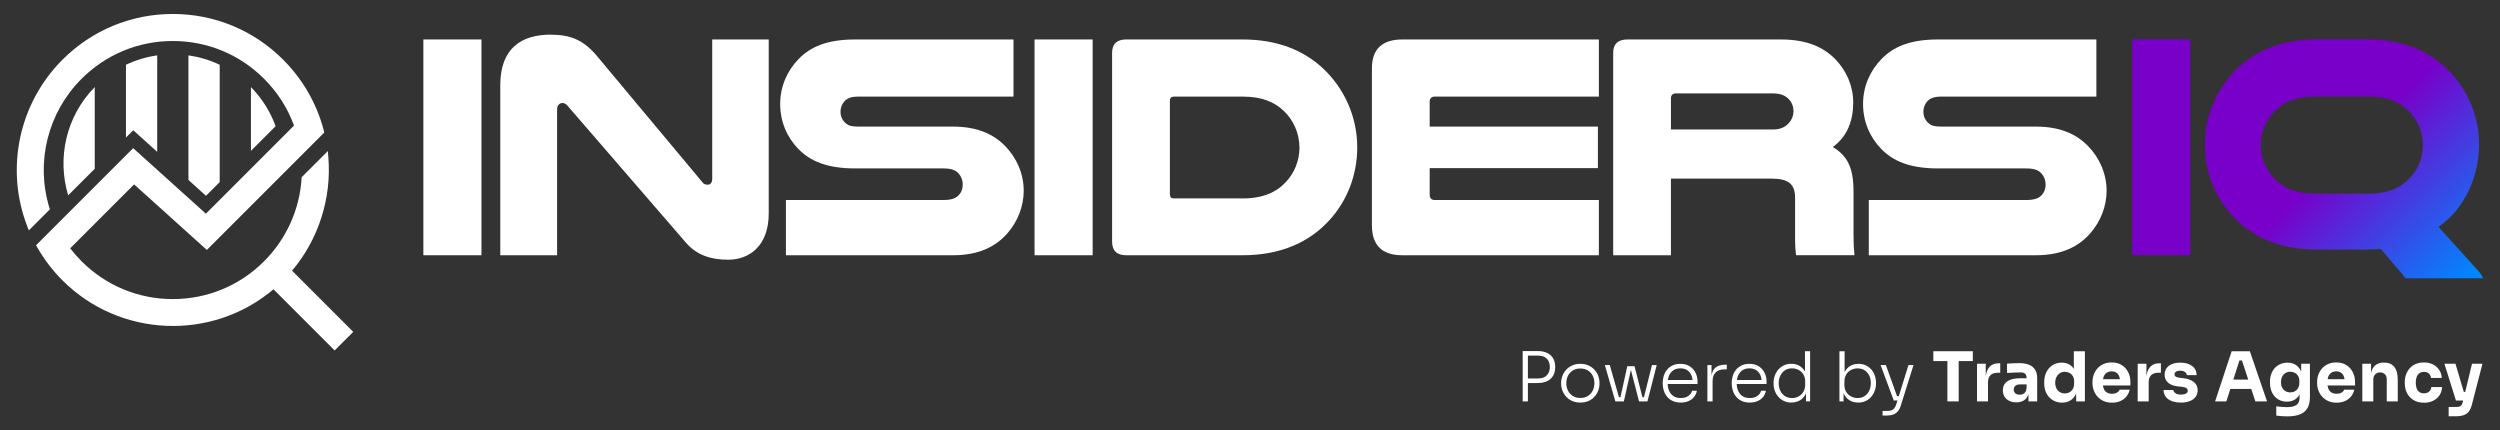
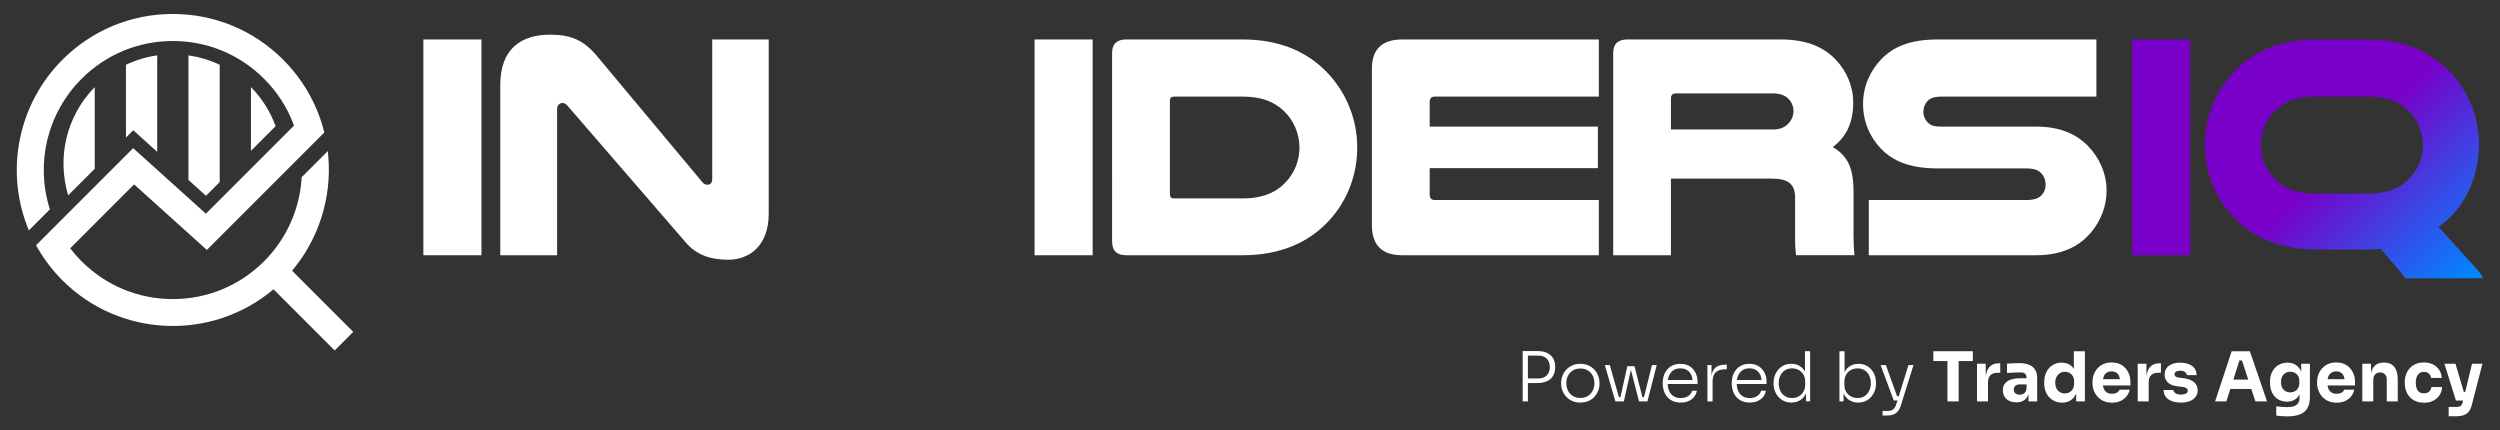
<svg xmlns="http://www.w3.org/2000/svg" xmlns:xlink="http://www.w3.org/1999/xlink" id="Layer_1" viewBox="0 0 1533.05 263.9">
  <rect x="0" y="0" width="1533.05" height="263.9" fill="#333333" stroke="none" />
  <defs>
    <style>.cls-1{fill-rule:evenodd;}.cls-1,.cls-2{fill:#fff;}.cls-3{fill:url(#Degradado_sin_nombre_4-2);}.cls-4{fill:url(#Degradado_sin_nombre_4);}</style>
    <linearGradient id="Degradado_sin_nombre_4" x1="1556.44" y1="323.66" x2="1255.39" y2="19.83" gradientUnits="userSpaceOnUse">
      <stop offset="0" stop-color="#0088FF" />
      <stop offset=".12" stop-color="#0088FF" />
      <stop offset=".32" stop-color="#0088FF" />
      <stop offset=".58" stop-color="#7900C9" />
      <stop offset=".88" stop-color="#7900C9" />
      <stop offset="1" stop-color="#7900C9" />
    </linearGradient>
    <linearGradient id="Degradado_sin_nombre_4-2" x1="1613.21" y1="267.41" x2="1312.16" y2="-36.43" xlink:href="#Degradado_sin_nombre_4" />
  </defs>
  <path class="cls-2" d="M933.74,246.14v-30.88h3.2v30.88h-3.2ZM936.1,234.89v-2.82h7.16c1.66,0,3-.31,4.04-.95s1.81-1.48,2.32-2.53c.5-1.05.76-2.23.76-3.52s-.25-2.51-.76-3.56c-.5-1.05-1.28-1.89-2.32-2.5-1.04-.62-2.39-.93-4.04-.93h-7.16v-2.82h6.61c2.47,0,4.52.41,6.13,1.22,1.62.82,2.82,1.94,3.63,3.37.8,1.43,1.2,3.08,1.2,4.93v.59c0,1.83-.4,3.46-1.2,4.91s-2.01,2.58-3.63,3.39c-1.61.82-3.66,1.22-6.13,1.22h-6.61Z" />
  <path class="cls-2" d="M969.08,246.86c-1.91,0-3.59-.33-5.03-.99-1.45-.66-2.67-1.55-3.67-2.65s-1.75-2.35-2.28-3.73c-.52-1.38-.78-2.78-.78-4.21v-.59c0-1.43.27-2.84.8-4.24.53-1.39,1.3-2.63,2.32-3.73,1.01-1.1,2.24-1.97,3.69-2.63s3.09-.99,4.95-.99,3.54.33,4.99.99,2.68,1.54,3.69,2.63c1.01,1.1,1.78,2.34,2.3,3.73.52,1.39.78,2.8.78,4.24v.59c0,1.43-.25,2.84-.76,4.21s-1.26,2.62-2.25,3.73-2.23,2-3.69,2.65c-1.46.66-3.15.99-5.06.99ZM969.08,244.03c1.85,0,3.42-.41,4.7-1.24,1.28-.83,2.25-1.92,2.93-3.28.67-1.36,1.01-2.87,1.01-4.53s-.34-3.21-1.03-4.57-1.68-2.44-2.97-3.24-2.84-1.2-4.63-1.2-3.3.4-4.59,1.2-2.28,1.88-2.97,3.24-1.03,2.89-1.03,4.57.34,3.17,1.01,4.53c.67,1.36,1.65,2.46,2.93,3.28,1.28.83,2.83,1.24,4.65,1.24Z" />
  <path class="cls-2" d="M990.57,246.14l-6.45-22.28h3.03l6.36,22.28h-2.95ZM991.33,246.14v-2.57h3.83v2.57h-3.83ZM993.13,246.14l4.76-21.57h4.42l5.52,21.57h-2.74l-5.52-21.44h1.01l-4.8,21.44h-2.65ZM1005.82,246.14v-2.57h3.75v2.57h-3.75ZM1007.46,246.14l5.56-22.28h2.91l-5.69,22.28h-2.78Z" />
  <path class="cls-2" d="M1030.67,246.86c-1.91,0-3.57-.33-4.97-.99-1.4-.66-2.56-1.55-3.45-2.65-.9-1.11-1.57-2.35-2-3.73s-.65-2.79-.65-4.25v-.59c0-1.43.22-2.84.65-4.21s1.1-2.61,2-3.71c.9-1.1,2.03-1.97,3.39-2.63s2.95-.99,4.78-.99c2.33,0,4.27.52,5.83,1.56s2.73,2.37,3.52,3.98c.78,1.61,1.18,3.35,1.18,5.2v1.64h-19.92v-2.45h17.73l-.8,1.22c0-1.66-.29-3.11-.86-4.36s-1.42-2.23-2.53-2.95c-1.11-.71-2.49-1.07-4.15-1.07-1.74,0-3.19.41-4.34,1.22-1.15.82-2.02,1.9-2.59,3.25-.58,1.35-.86,2.88-.86,4.59s.29,3.22.86,4.61c.58,1.39,1.46,2.49,2.65,3.31,1.2.81,2.7,1.22,4.53,1.22,1.94,0,3.51-.44,4.72-1.33,1.21-.88,1.95-1.93,2.23-3.14h2.95c-.28,1.49-.87,2.77-1.77,3.86-.9,1.08-2.04,1.92-3.41,2.51-1.38.59-2.95.88-4.72.88Z" />
  <path class="cls-2" d="M1047.01,246.14v-22.28h2.53v9.31h-.25c0-3.26.72-5.67,2.15-7.22,1.43-1.56,3.68-2.34,6.74-2.34h.72v2.87h-1.3c-2.42,0-4.25.62-5.52,1.87-1.26,1.25-1.89,3.08-1.89,5.5v12.3h-3.16Z" />
  <path class="cls-2" d="M1073,246.86c-1.91,0-3.57-.33-4.97-.99-1.4-.66-2.56-1.55-3.45-2.65-.9-1.11-1.57-2.35-2-3.73s-.65-2.79-.65-4.25v-.59c0-1.43.22-2.84.65-4.21s1.1-2.61,2-3.71c.9-1.1,2.03-1.97,3.39-2.63s2.95-.99,4.78-.99c2.33,0,4.27.52,5.83,1.56s2.73,2.37,3.52,3.98c.78,1.61,1.18,3.35,1.18,5.2v1.64h-19.92v-2.45h17.73l-.8,1.22c0-1.66-.29-3.11-.86-4.36s-1.42-2.23-2.53-2.95c-1.11-.71-2.49-1.07-4.15-1.07-1.74,0-3.19.41-4.34,1.22-1.15.82-2.02,1.9-2.59,3.25-.58,1.35-.86,2.88-.86,4.59s.29,3.22.86,4.61c.58,1.39,1.46,2.49,2.65,3.31,1.2.81,2.7,1.22,4.53,1.22,1.94,0,3.51-.44,4.72-1.33,1.21-.88,1.95-1.93,2.23-3.14h2.95c-.28,1.49-.87,2.77-1.77,3.86-.9,1.08-2.04,1.92-3.41,2.51-1.38.59-2.95.88-4.72.88Z" />
  <path class="cls-2" d="M1098.49,246.86c-1.63,0-3.11-.3-4.44-.91-1.33-.6-2.48-1.45-3.45-2.53-.97-1.08-1.71-2.32-2.23-3.71-.52-1.39-.78-2.87-.78-4.44v-.59c0-1.52.25-2.97.76-4.36s1.23-2.63,2.17-3.71c.94-1.08,2.08-1.94,3.41-2.57s2.83-.95,4.49-.95c1.88,0,3.54.41,4.97,1.22,1.43.82,2.58,1.99,3.45,3.52.87,1.53,1.33,3.4,1.39,5.62l-1.39-2.61v-15.46h3.16v30.75h-2.53v-9.9h1.01c-.05,2.33-.54,4.29-1.45,5.87-.91,1.59-2.1,2.77-3.58,3.56-1.48.78-3.12,1.18-4.95,1.18ZM1098.91,244.08c1.52,0,2.89-.34,4.11-1.01s2.18-1.64,2.89-2.89c.7-1.25,1.05-2.69,1.05-4.32v-2.02c0-1.57-.35-2.96-1.05-4.15-.7-1.19-1.66-2.13-2.89-2.8-1.22-.67-2.61-1.01-4.15-1.01-1.66,0-3.1.4-4.32,1.2s-2.16,1.89-2.82,3.27-.99,2.92-.99,4.63.34,3.34,1.01,4.72c.67,1.38,1.63,2.45,2.86,3.22,1.23.77,2.67,1.16,4.3,1.16Z" />
  <path class="cls-2" d="M1139.48,246.86c-1.97,0-3.69-.44-5.16-1.31-1.48-.87-2.63-2.09-3.45-3.66-.83-1.57-1.27-3.38-1.33-5.43h.97v9.69h-2.53v-30.75h3.16v15.38l-1.22,2.82c.06-2.25.51-4.15,1.37-5.71.86-1.56,2.01-2.74,3.45-3.56,1.45-.81,3.1-1.22,4.95-1.22,1.63,0,3.1.31,4.43.93,1.32.62,2.45,1.46,3.39,2.53s1.66,2.29,2.15,3.69c.49,1.39.74,2.86.74,4.4v.59c0,1.52-.25,2.97-.76,4.36-.5,1.39-1.23,2.63-2.17,3.73s-2.09,1.96-3.43,2.59c-1.35.63-2.87.95-4.55.95ZM1139.14,244.08c1.68,0,3.13-.41,4.34-1.22,1.21-.82,2.13-1.91,2.78-3.29s.97-2.92.97-4.63-.33-3.29-.99-4.65c-.66-1.36-1.6-2.44-2.82-3.22-1.22-.78-2.64-1.18-4.27-1.18-1.52,0-2.89.34-4.13,1.01-1.23.67-2.21,1.62-2.93,2.84-.71,1.22-1.07,2.66-1.07,4.32v2.06c0,1.57.36,2.96,1.07,4.15.72,1.2,1.69,2.13,2.93,2.8,1.24.67,2.61,1.01,4.13,1.01Z" />
  <path class="cls-2" d="M1161.3,245.59l-8.09-21.74h3.25l7.79,21.74h-2.95ZM1154.43,254.82v-2.82h2.87c.98,0,1.83-.12,2.53-.36.7-.24,1.29-.66,1.77-1.24.48-.59.88-1.4,1.22-2.44l7.5-24.1h3.08l-7.83,24.98c-.45,1.43-1.07,2.59-1.85,3.47-.79.89-1.73,1.52-2.82,1.92-1.1.39-2.35.59-3.75.59h-2.7ZM1161.68,245.59v-2.65h4v2.65h-4Z" />
  <path class="cls-2" d="M1185.56,221.41v-6.03h24.22v6.03h-24.22ZM1194.19,246.14v-25.57h6.91v25.57h-6.91Z" />
  <path class="cls-2" d="M1212.35,246.14v-23.08h5.35v9.9h-.13c0-3.26.7-5.77,2.09-7.54,1.39-1.77,3.41-2.65,6.04-2.65h.88v5.81h-1.68c-1.85,0-3.28.5-4.3,1.49-1.01,1-1.52,2.44-1.52,4.32v11.75h-6.74Z" />
  <path class="cls-2" d="M1236.53,246.73c-1.66,0-3.11-.3-4.36-.89-1.25-.59-2.23-1.44-2.93-2.55-.7-1.11-1.05-2.44-1.05-3.98,0-1.69.44-3.07,1.31-4.15.87-1.08,2.09-1.88,3.66-2.4,1.57-.52,3.38-.78,5.43-.78h4.93v3.75h-4.97c-1.18,0-2.09.29-2.72.86-.63.58-.95,1.36-.95,2.34,0,.93.32,1.68.95,2.25.63.58,1.54.86,2.72.86.76,0,1.44-.13,2.04-.4.6-.27,1.1-.72,1.49-1.37.39-.65.62-1.54.67-2.7l1.6,1.68c-.14,1.6-.53,2.95-1.16,4.05-.63,1.1-1.5,1.94-2.61,2.53-1.11.59-2.46.89-4.07.89ZM1243.9,246.14v-6.82h-1.14v-7.41c0-1.18-.28-2.07-.85-2.65-.56-.59-1.46-.89-2.69-.89-.62,0-1.43.02-2.45.04-1.01.03-2.05.07-3.12.13-1.07.06-2.03.11-2.91.17v-5.69c.65-.06,1.4-.11,2.28-.17.87-.05,1.77-.1,2.7-.13.93-.03,1.8-.04,2.61-.04,2.36,0,4.34.34,5.96,1.01,1.61.67,2.84,1.69,3.69,3.05s1.26,3.11,1.26,5.24v14.15h-5.35Z" />
  <path class="cls-2" d="M1264.5,246.9c-1.63,0-3.11-.3-4.44-.88-1.33-.59-2.49-1.41-3.47-2.46s-1.74-2.3-2.25-3.73c-.52-1.43-.78-2.98-.78-4.63v-.97c0-1.66.25-3.2.74-4.63.49-1.43,1.21-2.69,2.15-3.77.94-1.08,2.07-1.92,3.39-2.53s2.8-.91,4.43-.91c1.85,0,3.45.4,4.8,1.2,1.35.8,2.4,1.98,3.16,3.54s1.18,3.47,1.26,5.75l-1.77-1.64v-15.84h6.78v30.75h-5.35v-9.56h.93c-.09,2.19-.54,4.06-1.37,5.6-.83,1.55-1.95,2.72-3.35,3.52-1.4.8-3.02,1.2-4.85,1.2ZM1266.19,241.25c1.04,0,1.99-.23,2.84-.69.86-.46,1.55-1.14,2.07-2.04.52-.9.78-1.98.78-3.24v-1.56c0-1.23-.27-2.28-.8-3.12s-1.24-1.49-2.1-1.94c-.87-.45-1.81-.67-2.82-.67-1.12,0-2.13.29-3.01.86s-1.58,1.36-2.09,2.36c-.5,1-.76,2.16-.76,3.48s.25,2.51.76,3.5c.51.98,1.21,1.74,2.11,2.27.9.54,1.91.8,3.03.8Z" />
  <path class="cls-2" d="M1295.17,246.94c-1.97,0-3.7-.34-5.2-1.01-1.5-.67-2.75-1.58-3.75-2.72-1-1.14-1.76-2.41-2.28-3.83-.52-1.42-.78-2.87-.78-4.36v-.85c0-1.54.26-3.02.78-4.44.52-1.42,1.27-2.69,2.25-3.81.98-1.12,2.21-2.01,3.69-2.67s3.15-.99,5.03-.99c2.47,0,4.56.56,6.26,1.66,1.7,1.11,3,2.55,3.89,4.34.9,1.78,1.35,3.73,1.35,5.83v2.28h-20.43v-3.83h16.34l-2.19,1.77c0-1.38-.2-2.55-.59-3.54s-.98-1.74-1.75-2.26c-.77-.52-1.73-.78-2.89-.78s-2.18.27-2.99.8c-.82.53-1.43,1.31-1.85,2.34-.42,1.03-.63,2.28-.63,3.77,0,1.38.2,2.57.59,3.6.39,1.03,1.01,1.82,1.85,2.38.84.56,1.93.84,3.28.84,1.23,0,2.25-.24,3.03-.72.78-.48,1.32-1.07,1.6-1.77h6.19c-.34,1.54-1,2.92-1.98,4.13-.98,1.21-2.22,2.15-3.71,2.82-1.49.67-3.2,1.01-5.14,1.01Z" />
  <path class="cls-2" d="M1310.88,246.14v-23.08h5.35v9.9h-.13c0-3.26.7-5.77,2.09-7.54,1.39-1.77,3.41-2.65,6.04-2.65h.88v5.81h-1.68c-1.85,0-3.28.5-4.3,1.49-1.01,1-1.52,2.44-1.52,4.32v11.75h-6.74Z" />
  <path class="cls-2" d="M1337.37,246.86c-3.28,0-5.86-.67-7.71-2.02-1.85-1.35-2.84-3.25-2.95-5.69h5.98c.11.73.56,1.39,1.33,1.96s1.93.86,3.48.86c1.18,0,2.15-.2,2.93-.61.77-.4,1.16-.99,1.16-1.75,0-.67-.3-1.21-.88-1.62-.59-.41-1.64-.7-3.16-.86l-1.81-.17c-2.78-.28-4.87-1.05-6.25-2.31-1.39-1.27-2.09-2.88-2.09-4.85,0-1.63.4-2.99,1.22-4.08.81-1.1,1.94-1.92,3.39-2.49,1.45-.56,3.09-.84,4.95-.84,2.98,0,5.38.65,7.21,1.96,1.83,1.3,2.78,3.19,2.86,5.67h-5.98c-.11-.76-.51-1.4-1.18-1.92-.67-.52-1.67-.78-2.99-.78-1.04,0-1.87.2-2.48.59-.62.4-.93.93-.93,1.6s.27,1.14.8,1.48,1.4.58,2.61.72l1.81.17c2.83.31,5.04,1.1,6.61,2.36,1.57,1.27,2.36,2.97,2.36,5.1,0,1.54-.42,2.88-1.27,4.02-.84,1.14-2.03,2.01-3.58,2.61-1.54.6-3.36.91-5.43.91Z" />
  <path class="cls-2" d="M1358.35,246.14l10.15-30.75h11.16l10.53,30.75h-7.16l-8.51-25.99,2.19.89h-5.43l2.27-.89-8.3,25.99h-6.91ZM1366.06,238.51l2.11-5.73h12.04l2.15,5.73h-16.3Z" />
  <path class="cls-2" d="M1402.54,255.32c-1.12,0-2.28-.04-3.45-.13s-2.26-.2-3.24-.34v-5.69c.98.14,2.07.26,3.27.36,1.19.1,2.28.15,3.27.15,1.83,0,3.31-.21,4.44-.63,1.14-.42,1.97-1.06,2.51-1.92.53-.86.8-1.96.8-3.31v-4.59l1.22-2.7c-.06,2.05-.46,3.81-1.2,5.27s-1.78,2.58-3.09,3.35c-1.32.77-2.89,1.16-4.72,1.16-1.57,0-3-.29-4.28-.86s-2.37-1.39-3.27-2.42c-.9-1.04-1.58-2.25-2.06-3.64-.48-1.39-.72-2.9-.72-4.53v-.97c0-1.63.25-3.15.76-4.55s1.24-2.63,2.19-3.66c.95-1.04,2.09-1.85,3.41-2.42,1.32-.58,2.78-.86,4.38-.86,1.85,0,3.46.41,4.82,1.22,1.36.82,2.44,2.01,3.22,3.58.79,1.57,1.21,3.47,1.27,5.69l-.93.25v-10.07h5.35v20.35c0,2.84-.5,5.13-1.52,6.87-1.01,1.74-2.55,3.02-4.61,3.83-2.07.82-4.67,1.22-7.82,1.22ZM1404.44,240.62c1.04,0,1.98-.23,2.82-.69.84-.47,1.51-1.13,2-2s.74-1.92.74-3.16v-1.22c0-1.21-.26-2.23-.78-3.06-.52-.83-1.2-1.46-2.04-1.89-.84-.44-1.74-.66-2.7-.66-1.12,0-2.12.27-2.99.8-.87.54-1.54,1.28-2.02,2.23-.48.95-.72,2.08-.72,3.37s.25,2.45.74,3.39,1.16,1.66,2.02,2.15c.85.49,1.83.74,2.93.74Z" />
  <path class="cls-2" d="M1432.91,246.94c-1.97,0-3.7-.34-5.2-1.01-1.5-.67-2.75-1.58-3.75-2.72-1-1.14-1.76-2.41-2.28-3.83-.52-1.42-.78-2.87-.78-4.36v-.85c0-1.54.26-3.02.78-4.44.52-1.42,1.27-2.69,2.25-3.81.98-1.12,2.21-2.01,3.69-2.67s3.15-.99,5.03-.99c2.47,0,4.56.56,6.26,1.66,1.7,1.11,3,2.55,3.89,4.34.9,1.78,1.35,3.73,1.35,5.83v2.28h-20.43v-3.83h16.34l-2.19,1.77c0-1.38-.2-2.55-.59-3.54s-.98-1.74-1.75-2.26c-.77-.52-1.73-.78-2.89-.78s-2.18.27-2.99.8c-.82.53-1.43,1.31-1.85,2.34-.42,1.03-.63,2.28-.63,3.77,0,1.38.2,2.57.59,3.6.39,1.03,1.01,1.82,1.85,2.38.84.56,1.93.84,3.28.84,1.23,0,2.25-.24,3.03-.72.78-.48,1.32-1.07,1.6-1.77h6.19c-.34,1.54-1,2.92-1.98,4.13-.98,1.21-2.22,2.15-3.71,2.82-1.49.67-3.2,1.01-5.14,1.01Z" />
  <path class="cls-2" d="M1448.62,246.14v-23.08h5.35v9.9h-.38c0-2.36.3-4.32.9-5.9.6-1.57,1.52-2.75,2.76-3.54,1.23-.78,2.74-1.18,4.51-1.18h.29c2.7,0,4.75.88,6.17,2.63,1.42,1.76,2.13,4.42,2.13,7.98v13.19h-6.74v-13.56c0-1.23-.36-2.25-1.1-3.03-.73-.79-1.71-1.18-2.95-1.18s-2.28.4-3.05,1.2c-.77.8-1.16,1.85-1.16,3.14v13.44h-6.74Z" />
  <path class="cls-2" d="M1486.45,246.94c-1.99,0-3.73-.33-5.2-.99-1.48-.66-2.71-1.55-3.69-2.67-.98-1.12-1.71-2.39-2.19-3.81-.48-1.42-.72-2.88-.72-4.4v-.8c0-1.57.25-3.08.76-4.53s1.25-2.73,2.23-3.86c.98-1.12,2.21-2.01,3.69-2.65s3.17-.97,5.07-.97c2.08,0,3.92.4,5.52,1.2,1.6.8,2.88,1.92,3.83,3.35.95,1.43,1.49,3.07,1.6,4.93h-6.61c-.11-1.04-.52-1.92-1.24-2.63s-1.75-1.07-3.1-1.07c-1.12,0-2.06.28-2.8.84-.75.56-1.3,1.33-1.66,2.32-.37.98-.55,2.15-.55,3.5,0,1.23.17,2.35.51,3.35s.88,1.77,1.62,2.32c.75.55,1.72.82,2.93.82.9,0,1.66-.16,2.3-.48.63-.32,1.14-.77,1.52-1.35s.61-1.24.69-2h6.57c-.08,1.91-.62,3.59-1.6,5.04-.98,1.45-2.29,2.57-3.92,3.37-1.63.8-3.48,1.2-5.56,1.2Z" />
  <path class="cls-2" d="M1506.04,245.63l-7.08-22.58h6.78l6.7,22.58h-6.4ZM1501.57,255.28v-5.73h4.8c.73,0,1.35-.09,1.85-.27.51-.18.91-.49,1.22-.91s.56-1,.76-1.73l5.69-23.59h6.4l-6.44,24.94c-.45,1.8-1.07,3.23-1.88,4.3-.8,1.07-1.87,1.83-3.2,2.29s-3.02.69-5.07.69h-4.13ZM1508.82,245.63v-5.27h4.88v5.27h-4.88Z" />
  <path class="cls-2" d="M295.24,24.2v132.32h-35.62V24.2h35.62Z" />
  <path class="cls-2" d="M471.4,130.88c0,19.97-11.94,28.38-24.86,28.38-11.16,0-19.57-3.13-25.84-10.37l-72.62-83.97c-.98-1.18-1.96-1.76-3.13-1.76-1.76,0-3.33,1.37-3.33,3.72v89.65h-34.84V52.19c0-22.51,12.92-30.93,30.73-30.93,12.53,0,20.36,3.33,28.58,13.11l64.59,77.31c.98,1.37,2.15,1.57,3.33,1.57,1.57,0,2.74-1.18,2.74-3.53V24.2h34.65v106.68Z" />
-   <path class="cls-2" d="M621.51,59.24h-95.13c-4.31,0-6.66.98-8.22,2.54-1.76,1.76-2.74,4.11-2.74,6.85,0,2.94,1.37,5.48,3.33,7.05,1.57,1.37,3.53,1.96,7.64,1.96h58.13c14.88,0,24.86,4.7,31.9,11.94,7.05,7.24,11.35,17.03,11.35,27.4,0,9.59-3.72,18.79-9.79,25.84-7.24,8.42-17.81,13.7-33.47,13.7h-102.56v-33.86h96.3c5.48,0,8.22-1.17,9.98-3.33,1.37-1.57,2.15-3.72,2.15-6.07,0-2.74-.98-5.29-2.74-7.05-1.76-1.96-4.31-2.93-9.39-2.93h-53.83c-17.62,0-27.8-4.7-34.84-11.94-7.04-7.24-11.15-16.83-11.15-27.6s4.3-20.36,11.35-27.6c7.05-7.24,17.03-11.94,34.65-11.94h97.08v35.04Z" />
  <path class="cls-2" d="M1285.55,59.24h-95.13c-4.31,0-6.66.98-8.22,2.54-1.76,1.76-2.74,4.11-2.74,6.85,0,2.94,1.37,5.48,3.33,7.05,1.57,1.37,3.53,1.96,7.64,1.96h58.13c14.88,0,24.86,4.7,31.9,11.94,7.05,7.24,11.35,17.03,11.35,27.4,0,9.59-3.72,18.79-9.79,25.84-7.24,8.42-17.81,13.7-33.47,13.7h-102.56v-33.86h96.3c5.48,0,8.22-1.17,9.98-3.33,1.37-1.57,2.15-3.72,2.15-6.07,0-2.74-.98-5.29-2.74-7.05-1.76-1.96-4.31-2.93-9.39-2.93h-53.83c-17.62,0-27.8-4.7-34.84-11.94-7.04-7.24-11.15-16.83-11.15-27.6s4.3-20.36,11.35-27.6c7.05-7.24,17.03-11.94,34.65-11.94h97.08v35.04Z" />
  <path class="cls-2" d="M670.03,24.2v132.32h-35.62V24.2h35.62Z" />
  <path class="cls-2" d="M762.02,24.2c21.34,0,37.19,6.66,48.93,17.42,13.11,12.13,21.33,29.56,21.33,48.74,0,17.42-6.46,33.08-17.03,44.63-12.13,13.31-29.55,21.53-53.24,21.53h-71.44c-5.68,0-8.61-2.74-8.61-8.42V32.42c0-5.48,2.94-8.22,8.61-8.22h71.44ZM719.94,59.24c-1.76,0-2.55.78-2.55,2.74v56.96c0,1.96.78,2.74,2.55,2.74h42.08c12.53,0,20.94-3.91,26.62-10.18,5.09-5.48,8.22-12.92,8.22-20.94,0-8.81-3.72-17.03-9.79-22.71-5.68-5.28-13.12-8.61-25.05-8.61h-42.08Z" />
  <path class="cls-2" d="M980.45,24.2v35.04h-100.61c-2.15,0-3.13,1.17-3.13,3.33v15.07h103.15v25.45h-103.15v16.05c0,2.35.98,3.52,3.13,3.52h100.61v33.86h-120.57c-12.33,0-18.6-6.07-18.6-18.4V42.01c0-11.94,6.26-17.81,18.79-17.81h120.38Z" />
  <path class="cls-2" d="M1024.67,156.52h-35.43V32.42c0-5.48,2.94-8.22,8.81-8.22h93.95c16.25,0,26.62,4.89,33.86,12.53,6.46,6.85,10.57,16.05,10.57,26.03,0,10.57-3.13,20.55-12.53,27.4,8.81,5.28,12.72,12.33,12.72,27.4v26.42c0,5.68.2,8.81.58,12.53h-35.82c-.39-2.94-.59-5.87-.59-8.81v-26.42c0-8.42-4.11-11.75-14.48-11.75h-61.66v46.98ZM1087.3,79.4c4.89,0,7.83-1.76,9.98-4.31,1.57-1.96,2.54-4.31,2.54-6.85,0-2.74-.98-5.48-2.93-7.44-1.96-2.15-5.09-3.52-9.59-3.52h-59.7c-1.96,0-2.94,1.17-2.94,2.93v19.18h62.63Z" />
  <path class="cls-4" d="M1343.08,24.2v132.32h-35.62V24.2h35.62Z" />
  <path class="cls-3" d="M1420.39,153c-22.9,0-39.93-8.02-51.67-20.94-10.37-11.35-16.64-26.43-16.64-43.45,0-18.6,8.02-35.62,20.75-47.37,11.35-10.57,26.82-17.03,47.56-17.03h31.51c20.75,0,36.21,6.46,47.56,17.03,12.72,11.75,20.75,28.77,20.75,47.37s-8.22,39.15-24.86,50.5l23.88,26.43c1.57,1.57,2.74,3.52,3.52,5.09h-47.76c-.59-.98-1.57-2.35-15.07-18.01-2.55.2-5.28.39-8.02.39h-31.51ZM1419.41,59.24c-11.35,0-18.4,3.13-23.68,8.22-5.87,5.28-9.4,13.11-9.4,21.53,0,7.64,2.94,14.68,7.83,19.97,5.48,6.07,13.5,9.79,25.25,9.79h33.28c11.74,0,19.77-3.72,25.25-9.79,4.89-5.29,7.83-12.33,7.83-19.97,0-8.42-3.53-16.25-9.4-21.53-5.28-5.09-12.33-8.22-23.68-8.22h-33.28Z" />
  <path class="cls-1" d="M215.45,204.66l1.16-1.16-37.51-37.51c16.27-19.25,24.36-44.61,22.23-69.83l-.3-3.53-16.03,16.03-.04.62c-1.22,19.22-9.39,37.31-23.02,50.94-14.95,14.95-34.82,23.18-55.96,23.18s-41.01-8.23-55.96-23.18c-2.49-2.49-4.83-5.16-6.97-7.95l39.19-39.19,44.61,40.19,72.02-72.02-.23-.91c-1.21-4.71-2.79-9.36-4.7-13.81-4.79-11.19-11.63-21.26-20.3-29.93-18.07-18.07-42.1-28.03-67.66-28.03s-49.59,9.96-67.66,28.03C11.51,63.41,3.05,103.57,16.76,138.93l.91,2.35,12.91-12.9-.29-.94c-8.56-28.07-1-58.39,19.73-79.12,14.95-14.95,34.82-23.18,55.96-23.18s41.01,8.23,55.96,23.18c8.23,8.22,14.4,17.87,18.35,28.69l-54.03,54.03-44.61-40.19-59.55,59.55.62,1.09c2.19,3.85,4.67,7.59,7.38,11.12,2.51,3.26,5.28,6.4,8.21,9.33,35.11,35.11,91.64,37.38,129.39,5.46l37.51,37.51,2.33-2.33h0s7.9-7.9,7.9-7.9h0Z" />
  <path class="cls-1" d="M58.09,53.39c-17.72,18.07-23.15,43.69-16.28,66.39l16.28-16.28v-50.1Z" />
  <path class="cls-1" d="M96.4,93.1v-59.15c-6.58.94-13.04,2.87-19.16,5.77v44.62l4.47-4.47,14.69,13.24Z" />
  <path class="cls-1" d="M134.72,111.67V39.72c-6.12-2.9-12.58-4.82-19.16-5.77v76.41l10.76,9.7,8.39-8.39Z" />
  <path class="cls-1" d="M153.88,92.51l15.13-15.13c-3.17-8.73-8.21-16.93-15.13-23.99v39.12Z" />
</svg>